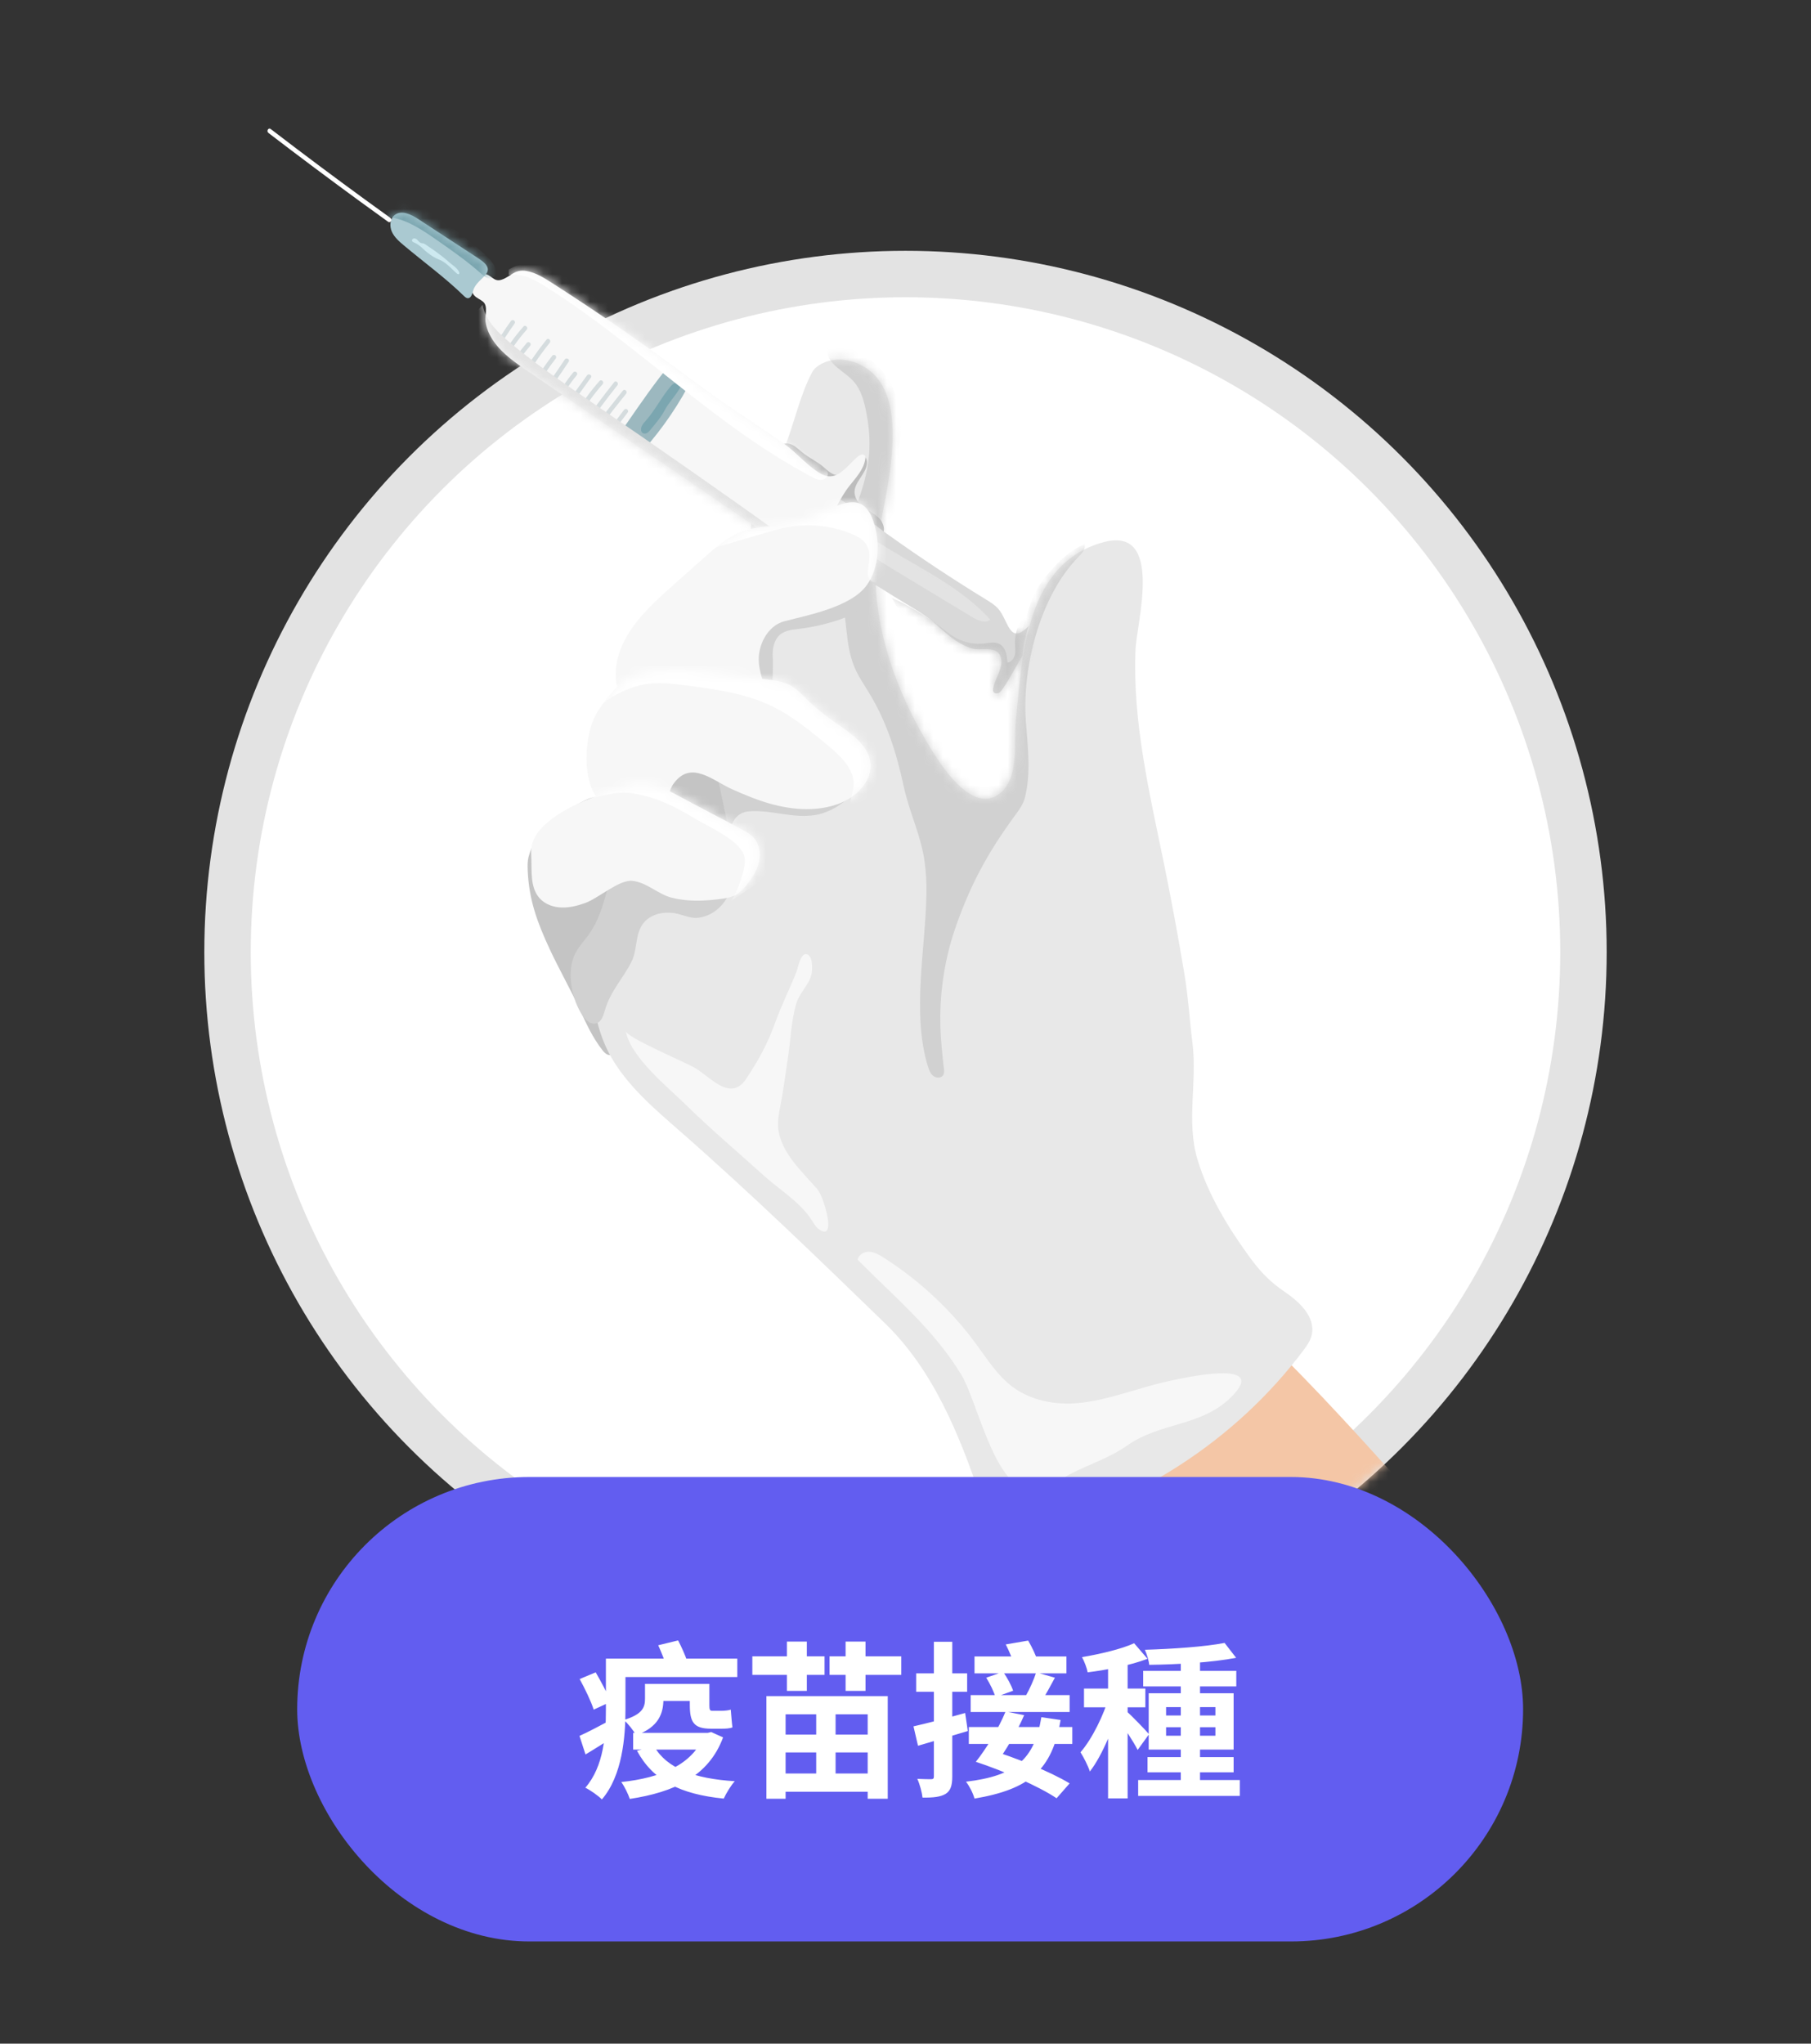
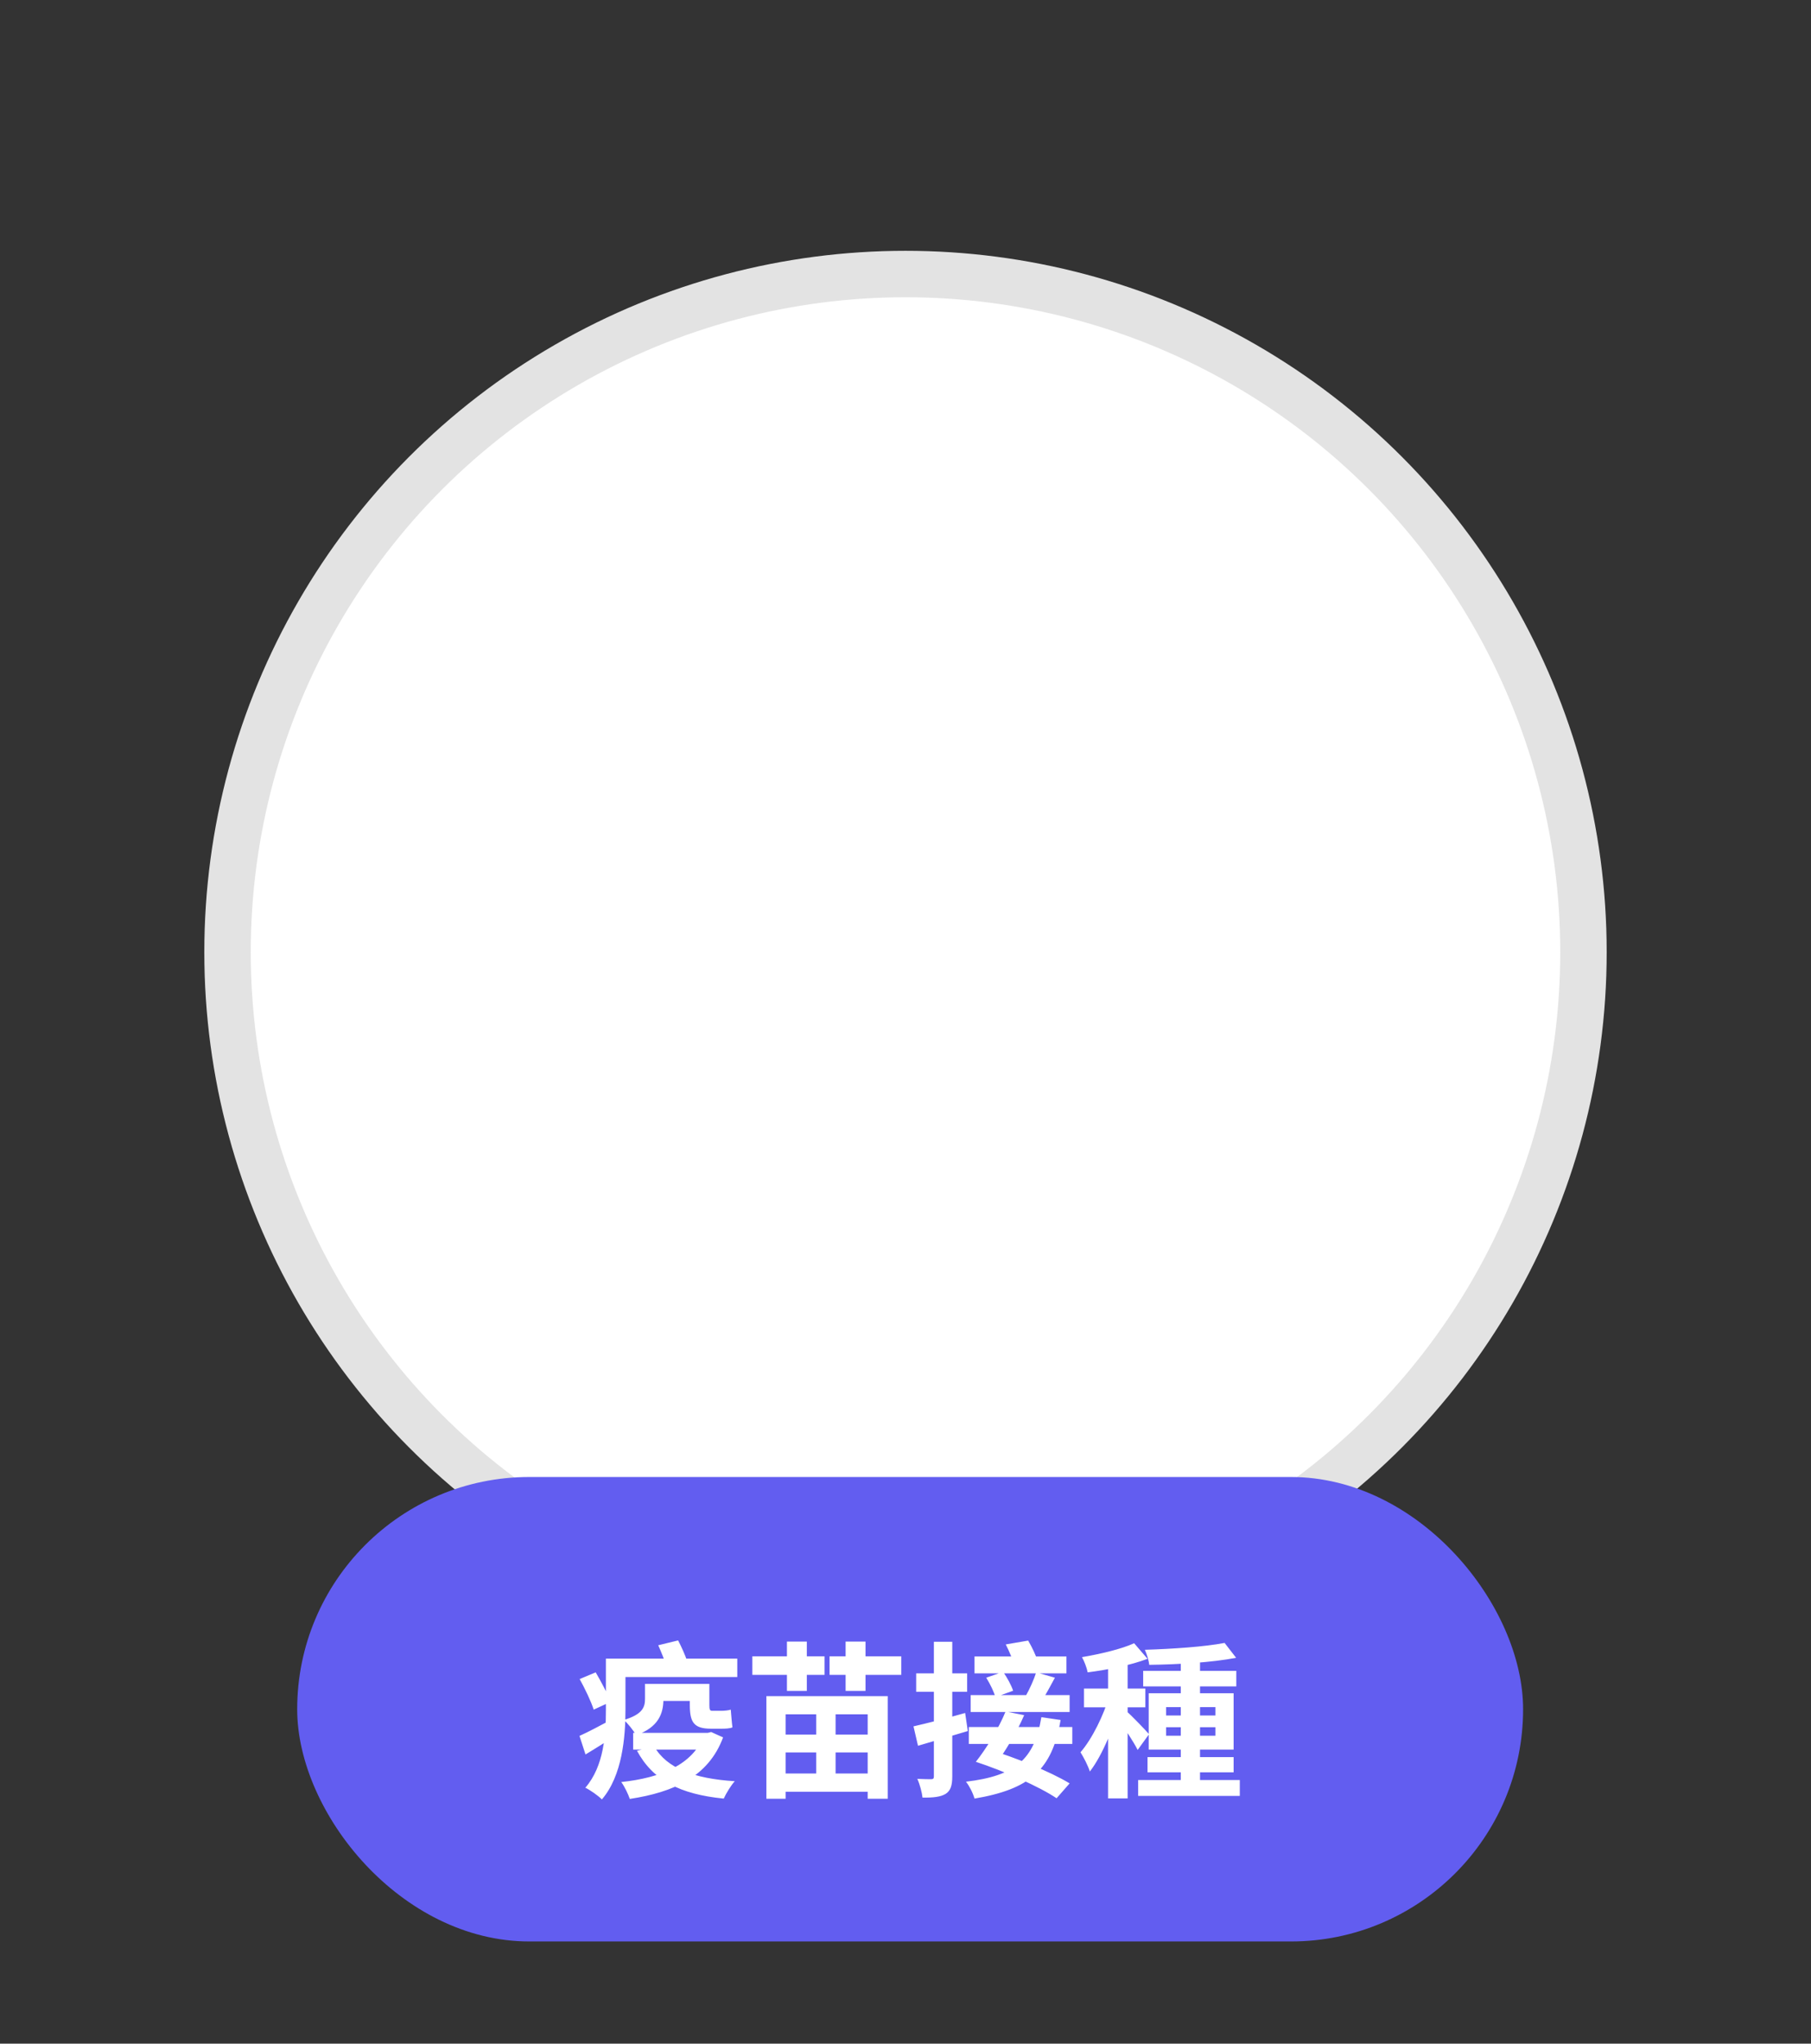
<svg xmlns="http://www.w3.org/2000/svg" width="195" height="220" viewBox="0 0 195 220" fill="none">
  <rect x="0" y="0" width="195" height="220" fill="#333333" stroke="none" />
  <circle cx="97.5" cy="102.5" r="73" fill="white" stroke="#E3E3E3" stroke-width="5" />
  <g clip-path="url(#clip0_523_1547)">
    <mask id="mask0_523_1547" style="mask-type:luminance" maskUnits="userSpaceOnUse" x="22" y="10" width="151" height="168">
-       <path d="M97.499 27.496C90.847 27.496 84.399 28.357 78.255 29.966V10H27.162V75.325C23.829 83.811 22 93.046 22 102.705C22 144.243 55.803 177.914 97.499 177.914C139.194 177.914 172.997 144.24 172.997 102.705C172.997 61.17 139.196 27.496 97.499 27.496Z" fill="white" />
-     </mask>
+       </mask>
    <g mask="url(#mask0_523_1547)">
      <path d="M71.804 97.898C72.09 100.265 70.097 102.399 68.588 103.959C66.531 106.09 66.463 108.925 66.645 111.709C66.672 112.131 66.694 112.57 66.525 112.96C66.357 113.347 65.935 113.661 65.522 113.564C65.242 113.496 65.035 113.266 64.859 113.041C63.815 111.712 63.105 110.16 62.404 108.625C61.406 106.439 60.229 104.408 59.215 102.231C57.878 99.361 56.948 96.896 56.82 93.685C56.801 93.192 56.796 92.688 56.921 92.212C57.647 89.457 60.14 87.643 62.518 86.4C63.157 86.067 63.831 85.726 64.552 85.734C65.587 85.748 66.49 86.5 67.02 87.389C67.547 88.277 67.784 89.3 68.102 90.283C68.569 91.732 69.23 93.121 70.062 94.4C70.779 95.504 71.647 96.593 71.804 97.898Z" fill="#C4C4C4" />
      <path d="M166.845 176.641C167.253 177.394 167.484 178.244 167.06 178.948C166.745 179.471 166.149 179.747 165.584 179.977C161.313 181.726 156.695 182.799 152.28 184.128C145.041 186.308 135.464 190.099 127.784 188.699C122.04 187.651 120.246 182.203 118.02 177.583C118.02 176.253 116.223 173.854 115.636 172.63C114.774 170.843 113.912 169.053 113.053 167.266C111.86 164.791 108.448 160.276 109.03 157.422C109.22 156.491 109.895 155.719 110.574 155.015C115.856 149.537 122.764 143.343 130.084 140.814C130.639 140.622 131.234 140.451 131.813 140.56C132.452 140.679 132.96 141.117 133.425 141.543C139.542 147.108 145.087 153.249 150.63 159.369C153.406 162.432 156.176 165.5 159.024 168.495C161.447 171.043 164.421 173.088 166.448 175.999C166.587 176.199 166.723 176.413 166.845 176.638V176.641Z" fill="#F4C6A6" />
      <path d="M85.975 43.72C86.388 42.455 86.84 41.218 87.446 40.078C87.658 39.679 88.03 39.387 88.433 39.176C89.545 38.593 90.909 38.583 92.086 39.024C98.855 41.556 95.221 53.157 94.498 58.234C93.337 66.372 96.49 74.905 100.899 81.645C102.196 83.624 105.23 87.616 107.818 85.274C109.77 83.511 109.153 79.871 109.384 77.542C110.09 70.464 110.457 60.653 118.792 58.375C125.373 56.577 122.391 67.008 122.266 69.957C121.94 77.727 123.78 85.376 125.324 92.937C126.14 96.923 126.879 100.923 127.545 104.934C127.953 107.387 128.086 109.811 128.399 112.294C128.921 116.456 127.719 120.767 128.929 124.786C130.074 128.59 132.178 132.054 134.496 135.252C135.671 136.871 136.731 137.984 138.343 139.076C139.803 140.067 141.708 141.738 141.233 143.736C141.083 144.359 140.7 144.895 140.314 145.407C133.058 155.047 122.315 162.023 110.531 164.745C109.81 164.91 109.052 165.061 108.337 164.872C106.769 164.455 106.081 162.673 105.564 161.14C103.283 154.384 100.451 147.451 95.291 142.453C88.039 135.425 80.783 128.393 73.18 121.742C70.407 119.316 67.531 116.873 65.731 113.664C63.005 108.803 63.113 101.161 65.728 96.254C67.389 93.135 70.241 90.828 73.147 88.808C76.053 86.787 79.128 84.932 81.558 82.36C82.569 81.29 84.002 79.668 84.154 78.149C84.29 76.776 83.477 74.734 83.238 73.348C82.564 69.454 81.887 65.56 81.213 61.668C80.938 60.087 80.663 58.478 80.84 56.883C81.123 54.357 82.496 52.188 83.659 49.989C84.698 48.028 85.285 45.832 85.978 43.717L85.975 43.72Z" fill="#E8E8E8" />
      <mask id="mask1_523_1547" style="mask-type:luminance" maskUnits="userSpaceOnUse" x="63" y="38" width="79" height="127">
        <path d="M85.975 43.72C86.388 42.455 86.84 41.218 87.446 40.078C87.658 39.679 88.03 39.387 88.433 39.176C89.545 38.593 90.909 38.583 92.086 39.024C98.855 41.556 95.221 53.157 94.498 58.234C93.337 66.372 96.49 74.905 100.899 81.645C102.196 83.624 105.23 87.616 107.818 85.274C109.77 83.511 109.153 79.871 109.384 77.542C110.09 70.464 110.457 60.653 118.792 58.375C125.373 56.577 122.391 67.008 122.266 69.957C121.94 77.727 123.78 85.376 125.324 92.937C126.14 96.923 126.879 100.923 127.545 104.934C127.953 107.387 128.086 109.811 128.399 112.294C128.921 116.456 127.719 120.767 128.929 124.786C130.074 128.59 132.178 132.054 134.496 135.252C135.671 136.871 136.731 137.984 138.343 139.076C139.803 140.067 141.708 141.738 141.233 143.736C141.083 144.359 140.7 144.895 140.314 145.407C133.058 155.047 122.315 162.023 110.531 164.745C109.81 164.91 109.052 165.061 108.337 164.872C106.769 164.455 106.081 162.673 105.564 161.14C103.283 154.384 100.451 147.451 95.291 142.453C88.039 135.425 80.783 128.393 73.18 121.742C70.407 119.316 67.531 116.873 65.731 113.664C63.005 108.803 63.113 101.161 65.728 96.254C67.389 93.135 70.241 90.828 73.147 88.808C76.053 86.787 79.128 84.932 81.558 82.36C82.569 81.29 84.002 79.668 84.154 78.149C84.29 76.776 83.477 74.734 83.238 73.348C82.564 69.454 81.887 65.56 81.213 61.668C80.938 60.087 80.663 58.478 80.84 56.883C81.123 54.357 82.496 52.188 83.659 49.989C84.698 48.028 85.285 45.832 85.978 43.717L85.975 43.72Z" fill="white" />
      </mask>
      <g mask="url(#mask1_523_1547)">
        <path d="M99.369 69.754C99.344 69.676 99.32 69.597 99.296 69.519C97.969 65.229 96.705 60.913 96.835 56.38C96.884 54.665 96.797 53.154 96.626 51.467C96.441 49.639 97.004 47.836 96.999 46C96.99 43.99 96.517 41.927 95.305 40.324C94.188 38.848 92.535 37.87 90.852 37.093C90.474 36.92 90.045 36.752 89.656 36.901C89.256 37.055 89.042 37.521 89.077 37.946C89.112 38.371 89.352 38.756 89.637 39.073C90.322 39.845 91.287 40.332 91.959 41.115C92.771 42.06 93.073 43.324 93.307 44.546C94.152 48.989 93.214 52.095 91.534 56.082C90.058 59.578 90.727 64.013 91.143 67.856C91.287 69.194 91.472 70.545 91.991 71.788C92.407 72.782 93.021 73.675 93.581 74.596C95.503 77.754 96.542 81.101 97.314 84.683C97.917 87.486 99.198 89.98 99.57 92.861C99.638 93.387 99.69 93.926 99.722 94.481C99.755 95.036 99.766 95.61 99.755 96.206C99.654 102.096 98.162 109.109 99.91 114.793C100.03 115.18 100.179 115.587 100.5 115.833C100.823 116.08 101.37 116.074 101.571 115.722C101.682 115.527 101.661 115.289 101.636 115.067C101.465 113.526 101.294 111.982 101.253 110.431C101.171 107.303 101.579 104.167 102.457 101.178C102.604 100.679 102.764 100.184 102.936 99.696C104.553 95.087 106.429 91.686 109.335 87.724C109.751 87.158 110.175 86.573 110.349 85.896C111.034 83.253 110.659 80.313 110.457 77.632C110.031 71.926 111.972 64.187 116.093 59.981C116.481 59.586 116.924 59.098 116.794 58.559C115.03 59.328 113.665 60.723 112.496 62.207C111.265 63.77 110.911 65.102 110.332 66.973C109.095 70.967 107.801 75.094 107.777 79.313C107.769 80.906 108.152 82.999 106.328 83.949C104.558 84.873 103.18 82.907 102.805 81.344C101.864 77.431 100.568 73.616 99.369 69.757V69.754Z" fill="#D1D1D1" />
      </g>
      <path d="M94.661 55.784C94.193 55.323 93.592 55.031 93.065 54.644C92.538 54.257 92.056 53.715 92.016 53.062C91.942 51.89 93.28 51.031 93.353 49.856C93.37 49.61 93.31 49.336 93.114 49.187C92.877 49.008 92.521 49.081 92.29 49.268C92.059 49.455 91.915 49.726 91.763 49.981C91.369 50.636 90.689 51.288 89.942 51.115C89.292 50.964 88.767 50.284 88.224 49.921C87.511 49.447 86.785 49.068 86.136 48.494C85.807 48.204 85.462 47.909 85.037 47.79C84.614 47.671 84.094 47.782 83.871 48.158L83.589 49.003C83.387 49.756 83.763 50.566 84.328 51.107C84.891 51.649 85.619 51.979 86.315 52.334C88.759 53.571 91.013 55.188 92.964 57.108C93.424 57.56 94.125 58.218 94.78 57.758C95.476 57.273 95.134 56.252 94.661 55.784Z" fill="#BDBDBD" />
      <path d="M110.8 67.363C110.74 67.42 110.678 67.48 110.618 67.536C108.661 69.427 108.587 66.757 107.456 65.503C107.097 65.107 106.635 64.823 106.179 64.544C102.585 62.343 99.07 60.014 95.639 57.566C94.011 56.401 92.464 55.074 90.803 53.961C89.227 52.905 88.066 54.183 87.074 55.486C86.753 55.903 86.459 56.382 86.462 56.908C86.467 58.765 89.017 59.846 90.308 60.596C92.309 61.758 94.288 62.96 96.246 64.197C97.681 65.107 99.328 65.96 100.619 67.065C101.718 68.002 102.498 68.853 103.871 69.502C104.257 69.686 104.659 69.854 105.086 69.887C106.005 69.957 107.329 69.605 107.731 70.667C108.152 71.782 107.122 73.031 106.942 74.079C106.918 74.225 106.907 74.388 106.994 74.509C107.111 74.672 107.358 74.685 107.535 74.596C107.712 74.507 107.834 74.339 107.948 74.176C108.756 73.031 109.367 71.755 110.112 70.58C110.167 69.5 110.425 68.408 110.8 67.363Z" fill="#D9D9D9" />
      <mask id="mask2_523_1547" style="mask-type:luminance" maskUnits="userSpaceOnUse" x="86" y="53" width="25" height="22">
        <path d="M110.8 67.363C110.74 67.42 110.678 67.48 110.618 67.536C108.661 69.427 108.587 66.757 107.456 65.503C107.097 65.107 106.635 64.823 106.179 64.544C102.585 62.343 99.07 60.014 95.639 57.566C94.011 56.401 92.464 55.074 90.803 53.961C89.227 52.905 88.066 54.183 87.074 55.486C86.753 55.903 86.459 56.382 86.462 56.908C86.467 58.765 89.017 59.846 90.308 60.596C92.309 61.758 94.288 62.96 96.246 64.197C97.681 65.107 99.328 65.96 100.619 67.065C101.718 68.002 102.498 68.853 103.871 69.502C104.257 69.686 104.659 69.854 105.086 69.887C106.005 69.957 107.329 69.605 107.731 70.667C108.152 71.782 107.122 73.031 106.942 74.079C106.918 74.225 106.907 74.388 106.994 74.509C107.111 74.672 107.358 74.685 107.535 74.596C107.712 74.507 107.834 74.339 107.948 74.176C108.756 73.031 109.367 71.755 110.112 70.58C110.167 69.5 110.425 68.408 110.8 67.363Z" fill="white" />
      </mask>
      <g mask="url(#mask2_523_1547)">
        <path d="M91.784 56.396C91.404 56.087 91.007 55.757 90.523 55.689C90.039 55.621 89.466 55.962 89.49 56.447L89.642 56.315C91.621 58.524 94.204 60.095 96.746 61.633C99.391 63.233 102.036 64.831 104.681 66.431C105.279 66.794 106.081 67.149 106.627 66.713C102.598 62.212 96.482 60.203 91.787 56.396H91.784Z" fill="#E3E3E3" />
        <path d="M97.863 65.354C97.835 65.332 97.811 65.308 97.784 65.286C97.762 65.262 97.735 65.245 97.705 65.237C97.675 65.221 97.645 65.216 97.612 65.216C97.58 65.216 97.547 65.221 97.52 65.237C97.49 65.248 97.463 65.264 97.441 65.286C97.428 65.302 97.417 65.319 97.403 65.335C97.382 65.373 97.371 65.413 97.371 65.457C97.373 65.478 97.376 65.5 97.379 65.522C97.39 65.562 97.411 65.597 97.441 65.627C97.469 65.649 97.493 65.673 97.52 65.695C97.542 65.719 97.569 65.736 97.599 65.744C97.629 65.76 97.659 65.765 97.691 65.765C97.724 65.765 97.757 65.76 97.784 65.744C97.814 65.733 97.841 65.717 97.863 65.695C97.876 65.679 97.887 65.662 97.901 65.646C97.922 65.608 97.933 65.568 97.933 65.524C97.931 65.503 97.928 65.481 97.925 65.459C97.914 65.419 97.892 65.383 97.863 65.354Z" fill="#D1D1D1" />
        <path d="M111.604 67.721C111.569 67.239 111.468 66.667 111.025 66.472C110.441 66.218 109.854 66.846 109.623 67.436C109.386 68.035 109.272 68.679 109.288 69.324C109.299 69.724 109.359 70.131 109.267 70.518C109.177 70.908 108.881 71.287 108.481 71.322C108.424 70.548 108.274 69.632 107.57 69.299C107.092 69.072 106.532 69.21 106.004 69.272C104.977 69.394 103.917 69.194 103.003 68.712C102.381 68.384 101.834 67.932 101.277 67.504C99.654 66.261 97.887 65.205 96.028 64.357L97.632 67.198C97.996 68.598 99.238 69.578 100.459 70.358C101.679 71.138 103.011 71.88 103.767 73.115C104.14 73.727 104.354 74.434 104.806 74.989C105.741 76.142 107.557 76.329 108.878 75.644C110.199 74.959 111.05 73.578 111.411 72.14C111.776 70.702 111.71 69.194 111.604 67.712V67.721Z" fill="#C7C7C7" />
      </g>
      <path d="M75.069 74.022C73.604 77.274 71.35 80.102 69.852 83.302C69.366 84.342 69.243 85.493 68.773 86.546C68.091 88.079 67.319 89.558 66.707 91.126C65.563 94.061 65.293 97.896 63.483 100.484C62.904 101.31 62.159 102.041 61.789 102.978C61.028 104.904 61.61 107.652 62.716 109.312C63.056 109.824 63.619 110.339 64.209 110.163C64.758 109.998 64.962 109.35 65.117 108.801C65.712 106.71 67.061 105.378 67.998 103.531C68.645 102.261 68.357 100.666 69.211 99.472C70.01 98.356 71.6 98.047 72.938 98.367C73.702 98.548 74.457 98.903 75.235 98.792C77.918 98.407 79.41 95.461 78.761 93.189C78.277 91.497 78.01 87.554 80.65 87.34C83.067 87.142 85.399 88.166 87.875 87.722C90.564 87.24 94.128 84.264 91.665 81.51C89.653 79.257 86.296 78.482 84.2 76.37C82.816 74.975 83.314 72.525 83.205 70.748C83.151 69.849 83.33 68.85 84.037 68.289C84.6 67.845 85.361 67.777 86.073 67.691C87.593 67.507 89.096 67.157 90.54 66.651C91.216 66.413 91.896 66.131 92.423 65.644C93.228 64.896 93.56 63.761 93.636 62.667C93.957 58.078 91.173 57.227 87.359 58.865C83.578 60.488 80.345 63.35 78.282 66.897C76.972 69.153 76.137 71.644 75.066 74.022H75.069Z" fill="#D1D1D1" />
      <path d="M88.754 56.694C88.077 57.579 87.318 58.41 86.513 59.174C86.334 59.345 86.136 59.518 85.891 59.55C85.6 59.588 85.328 59.415 85.086 59.25C75.705 52.846 66.324 46.441 56.943 40.037C55.583 39.108 54.132 38.13 53.172 36.766C52.713 36.116 52.381 35.387 52.278 34.596C52.194 33.933 52.585 32.953 52.003 32.471C51.718 32.232 51.345 32.102 51.09 31.832C50.603 31.323 50.704 30.44 51.171 29.912C51.394 29.66 51.712 29.462 52.052 29.473C52.933 29.503 53.118 30.415 54.02 30.107C55.029 29.763 55.409 28.945 56.69 29.172C57.685 29.348 58.566 29.898 59.414 30.442C64.709 33.833 69.877 37.418 74.909 41.188C78.032 43.527 81.351 45.588 84.532 47.849C85.807 48.757 87.204 50.441 88.577 51.091C90.194 51.857 91.225 50.094 92.374 49.147C92.595 48.965 92.962 48.813 93.125 49.049C93.193 49.147 93.187 49.276 93.171 49.393C93.016 50.541 92.143 51.44 91.426 52.353C90.36 53.712 89.797 55.329 88.754 56.694Z" fill="#F7F7F7" />
      <mask id="mask3_523_1547" style="mask-type:luminance" maskUnits="userSpaceOnUse" x="50" y="29" width="44" height="31">
        <path d="M88.754 56.694C88.077 57.579 87.318 58.41 86.513 59.174C86.334 59.345 86.136 59.518 85.891 59.55C85.6 59.588 85.328 59.415 85.086 59.25C75.705 52.846 66.324 46.441 56.943 40.037C55.583 39.108 54.132 38.13 53.172 36.766C52.713 36.116 52.381 35.387 52.278 34.596C52.194 33.933 52.585 32.953 52.003 32.471C51.718 32.232 51.345 32.102 51.09 31.832C50.603 31.323 50.704 30.44 51.171 29.912C51.394 29.66 51.712 29.462 52.052 29.473C52.933 29.503 53.118 30.415 54.02 30.107C55.029 29.763 55.409 28.945 56.69 29.172C57.685 29.348 58.566 29.898 59.414 30.442C64.709 33.833 69.877 37.418 74.909 41.188C78.032 43.527 81.351 45.588 84.532 47.849C85.807 48.757 87.204 50.441 88.577 51.091C90.194 51.857 91.225 50.094 92.374 49.147C92.595 48.965 92.962 48.813 93.125 49.049C93.193 49.147 93.187 49.276 93.171 49.393C93.016 50.541 92.143 51.44 91.426 52.353C90.36 53.712 89.797 55.329 88.754 56.694Z" fill="white" />
      </mask>
      <g mask="url(#mask3_523_1547)">
        <path d="M72.277 39.065C72.37 38.954 72.468 38.837 72.601 38.778C72.905 38.642 73.245 38.845 73.514 39.038C73.794 39.238 74.077 39.441 74.357 39.642C74.523 39.761 74.705 39.901 74.737 40.102C74.764 40.264 74.691 40.424 74.618 40.573C73.204 43.4 71.418 46.04 69.32 48.407C68.983 48.786 68.607 49.179 68.11 49.287C67.131 49.501 66.373 48.637 66.362 47.738C66.354 46.834 66.995 46.281 67.479 45.586C69.02 43.359 70.537 41.147 72.275 39.062L72.277 39.065Z" fill="#9CB8BF" />
-         <path d="M73.136 41.892C72.679 42.672 72.002 43.343 71.589 44.132C71.173 44.922 70.608 45.569 70.037 46.265C69.926 46.401 69.811 46.539 69.656 46.62C69.501 46.701 69.292 46.709 69.162 46.593C69.099 46.536 69.058 46.455 69.039 46.371C68.99 46.165 69.053 45.946 69.159 45.764C69.265 45.583 69.415 45.426 69.553 45.269C70.543 44.142 71.201 42.791 72.174 41.637C72.326 41.456 72.5 41.269 72.731 41.21C72.962 41.15 73.256 41.285 73.272 41.524C73.28 41.64 73.22 41.751 73.163 41.851C73.155 41.865 73.147 41.878 73.141 41.889L73.136 41.892Z" fill="#7BA6B0" />
        <path d="M53.498 37.803C54.086 36.776 54.727 35.78 55.418 34.819C55.494 34.713 55.437 34.55 55.331 34.488C55.208 34.418 55.075 34.469 54.999 34.575C54.309 35.536 53.667 36.53 53.08 37.559C52.925 37.83 53.343 38.074 53.498 37.803Z" fill="#D5DCDE" />
        <path d="M55.143 39.874C55.722 38.954 56.366 38.074 57.073 37.245C57.157 37.145 57.171 37.001 57.073 36.904C56.986 36.817 56.815 36.803 56.73 36.904C55.996 37.762 55.328 38.675 54.724 39.631C54.558 39.893 54.977 40.137 55.143 39.874Z" fill="#D5DCDE" />
        <path d="M57.807 41.643C58.402 40.587 59.074 39.574 59.821 38.621C59.903 38.518 59.922 38.38 59.821 38.279C59.737 38.196 59.56 38.177 59.479 38.279C58.704 39.268 58.003 40.308 57.388 41.399C57.236 41.67 57.655 41.914 57.807 41.643Z" fill="#D5DCDE" />
        <path d="M60.248 43.232C60.748 42.228 61.363 41.28 62.083 40.416C62.167 40.316 62.181 40.172 62.083 40.075C61.996 39.988 61.825 39.975 61.741 40.075C60.993 40.971 60.349 41.946 59.83 42.989C59.691 43.265 60.109 43.511 60.248 43.232Z" fill="#D5DCDE" />
        <path d="M62.445 44.76C63.138 43.544 63.956 42.404 64.891 41.358C65.098 41.128 64.758 40.784 64.549 41.017C63.586 42.092 62.741 43.265 62.026 44.516C61.871 44.787 62.29 45.031 62.445 44.76Z" fill="#D5DCDE" />
        <path d="M63.081 46.073C64.154 44.502 65.285 42.97 66.476 41.483C66.669 41.242 66.329 40.898 66.133 41.142C64.918 42.661 63.758 44.224 62.662 45.829C62.485 46.087 62.907 46.328 63.081 46.073Z" fill="#D5DCDE" />
        <path d="M60.819 44.543C61.754 43.246 62.689 41.951 63.624 40.654C63.807 40.402 63.388 40.161 63.206 40.41C62.271 41.708 61.336 43.002 60.4 44.299C60.218 44.551 60.637 44.792 60.819 44.543Z" fill="#D5DCDE" />
        <path d="M58.429 42.972C59.392 41.651 60.327 40.308 61.232 38.943C61.403 38.683 60.985 38.442 60.813 38.699C59.908 40.061 58.976 41.407 58.011 42.728C57.829 42.98 58.247 43.221 58.429 42.972Z" fill="#D5DCDE" />
-         <path d="M56.007 41.686C56.926 39.999 57.989 38.396 59.193 36.898C59.386 36.657 59.046 36.316 58.85 36.557C57.619 38.087 56.526 39.717 55.588 41.442C55.439 41.716 55.858 41.96 56.007 41.686Z" fill="#D5DCDE" />
        <path d="M54.151 39.211C54.846 37.871 55.703 36.62 56.711 35.493C56.918 35.263 56.575 34.919 56.369 35.152C55.333 36.308 54.447 37.592 53.732 38.967C53.588 39.244 54.006 39.487 54.151 39.211Z" fill="#D5DCDE" />
        <path d="M64.627 45.956C65.538 44.752 66.465 43.563 67.414 42.387C67.607 42.146 67.267 41.805 67.071 42.046C66.098 43.254 65.144 44.475 64.209 45.713C64.021 45.962 64.442 46.203 64.627 45.956Z" fill="#D5DCDE" />
        <path d="M65.451 47.229C66.166 46.282 66.884 45.334 67.599 44.386C67.678 44.283 67.615 44.115 67.512 44.056C67.387 43.982 67.259 44.037 67.18 44.142C66.465 45.09 65.748 46.038 65.033 46.986C64.954 47.089 65.016 47.256 65.12 47.316C65.245 47.389 65.372 47.335 65.451 47.229Z" fill="#D5DCDE" />
        <path d="M88.549 50.132C80.612 43.528 72.435 37.21 64.037 31.195C62.667 30.215 61.265 29.227 59.666 28.693C58.065 28.16 56.211 28.133 54.776 29.015V29.6C56.206 29.354 57.598 30.12 58.824 30.895C68.74 37.161 77.034 45.862 87.416 51.337C87.707 51.492 88.014 51.646 88.346 51.654C88.677 51.662 89.036 51.478 89.118 51.161C89.221 50.761 88.868 50.398 88.549 50.132Z" fill="white" />
        <g style="mix-blend-mode:multiply">
          <path d="M85.374 58.456C78.26 53.357 71.086 48.337 63.855 43.403C60.846 41.347 57.821 39.303 55.015 36.977C53.661 35.853 52.288 34.542 51.951 32.817L51.215 33.695C50.644 33.809 50.508 34.556 50.549 35.133C50.712 37.554 51.723 39.866 53.15 41.832C54.577 43.798 56.404 45.445 58.331 46.929C64.222 51.467 71.07 54.581 77.901 57.533C80.144 58.502 82.406 59.464 84.782 60.041C85.23 60.149 85.809 60.195 86.046 59.802C86.331 59.328 85.828 58.782 85.377 58.459L85.374 58.456Z" fill="#E3E3E3" />
        </g>
      </g>
      <path d="M51.528 27.824C53.879 29.362 51.397 29.793 50.965 31.238C50.853 31.61 50.734 32.132 50.348 32.1C50.193 32.086 50.068 31.97 49.956 31.861C47.961 29.909 45.653 28.238 43.503 26.432C42.992 26.004 42.467 25.552 42.193 24.945C41.921 24.339 41.983 23.526 42.519 23.128C43.247 22.587 44.267 23.082 45.028 23.578C47.194 24.994 49.361 26.41 51.528 27.824Z" fill="#AAC9D1" />
      <mask id="mask4_523_1547" style="mask-type:luminance" maskUnits="userSpaceOnUse" x="42" y="22" width="11" height="11">
        <path d="M51.528 27.824C53.879 29.362 51.397 29.793 50.965 31.238C50.853 31.61 50.734 32.132 50.348 32.1C50.193 32.086 50.068 31.97 49.956 31.861C47.961 29.909 45.653 28.238 43.503 26.432C42.992 26.004 42.467 25.552 42.193 24.945C41.921 24.339 41.983 23.526 42.519 23.128C43.247 22.587 44.267 23.082 45.028 23.578C47.194 24.994 49.361 26.41 51.528 27.824Z" fill="white" />
      </mask>
      <g mask="url(#mask4_523_1547)">
        <path d="M53.143 28.458C52.781 27.897 52.281 27.442 51.778 27.003C49.951 25.406 48.016 23.93 45.988 22.592C45.373 22.186 44.737 21.788 44.025 21.604C43.313 21.419 42.5 21.476 41.916 21.926C41.483 22.256 41.211 22.811 41.298 23.348C43.337 23.34 45.205 24.566 46.898 25.744C48.597 26.925 50.299 28.111 51.84 29.489C52.186 29.798 52.651 30.139 53.066 29.936C53.569 29.69 53.447 28.929 53.143 28.46V28.458Z" fill="#7BA6B0" />
        <path d="M45.482 26.716C45.218 26.481 44.947 26.256 44.609 26.115C44.509 26.075 44.395 26.026 44.365 25.923C44.324 25.788 44.474 25.655 44.615 25.66C44.756 25.666 44.879 25.763 44.976 25.866C45.074 25.969 45.167 26.083 45.294 26.145C45.403 26.197 45.523 26.177 45.626 26.215C45.767 26.267 45.903 26.386 46.028 26.467C46.303 26.646 46.575 26.833 46.841 27.022C47.366 27.399 47.885 27.797 48.361 28.23C48.714 28.552 49.22 28.823 49.426 29.27C49.465 29.351 49.478 29.47 49.397 29.511C49.334 29.541 49.263 29.497 49.212 29.457C49.029 29.313 48.869 29.145 48.703 28.986C48.312 28.612 47.831 28.157 47.317 27.962C46.839 27.783 46.474 27.54 46.064 27.226C45.86 27.069 45.672 26.892 45.482 26.722V26.716Z" fill="#CDE9F0" />
      </g>
      <path d="M28.902 14.308C32.21 16.843 35.549 19.34 38.917 21.796C39.874 22.492 40.831 23.188 41.793 23.876C42.046 24.057 42.288 23.64 42.038 23.459C38.653 21.027 35.296 18.555 31.971 16.039C31.028 15.327 30.087 14.609 29.147 13.889C28.899 13.699 28.657 14.119 28.902 14.306V14.308Z" fill="white" />
      <path d="M78.117 87.686C77.279 83.673 76.439 79.66 75.599 75.647C75.393 74.656 75.107 73.551 74.232 73.039C73.729 72.744 73.117 72.706 72.536 72.687C71.152 72.641 69.706 72.668 68.469 73.285C67.436 73.8 66.642 74.68 65.876 75.536C65.087 76.416 64.272 77.355 64.046 78.512C63.916 79.192 64.002 79.893 64.09 80.581C64.432 83.264 64.775 85.948 65.117 88.632L65.025 88.42C65.125 89.544 65.37 90.717 66.123 91.559C67.384 92.972 69.57 92.981 71.454 92.756C73.482 92.515 75.599 92.087 77.141 90.754C77.682 90.289 78.152 89.682 78.242 88.975C78.296 88.545 78.206 88.112 78.119 87.686H78.117Z" fill="#C4C4C4" />
      <path d="M89.982 54.495C91.567 53.894 93.019 53.666 93.862 55.657C94.827 57.937 94.778 61.11 93.244 63.106C91.518 65.351 87.06 66.207 84.461 66.878C82.923 67.276 81.928 68.858 81.729 70.431C81.359 73.337 84.279 76.099 81.762 78.501C80.188 80.004 77.32 80.12 75.278 80.286C72.718 80.494 69.907 79.538 68.251 77.526C65.78 74.523 65.688 71.238 67.819 67.964C69.075 66.039 70.812 64.485 72.527 62.955C73.604 61.993 74.68 61.032 75.76 60.073C77.013 58.955 78.304 57.815 79.881 57.224C81.591 56.585 83.412 56.721 85.171 56.358C86.913 55.998 88.332 55.129 89.985 54.5L89.982 54.495Z" fill="#F7F7F7" />
      <mask id="mask5_523_1547" style="mask-type:luminance" maskUnits="userSpaceOnUse" x="66" y="54" width="29" height="27">
        <path d="M89.982 54.495C91.567 53.894 93.019 53.666 93.862 55.657C94.827 57.937 94.778 61.11 93.244 63.106C91.518 65.351 87.06 66.207 84.461 66.878C82.923 67.276 81.928 68.858 81.729 70.431C81.359 73.337 84.279 76.099 81.762 78.501C80.188 80.004 77.32 80.12 75.278 80.286C72.718 80.494 69.907 79.538 68.251 77.526C65.78 74.523 65.688 71.238 67.819 67.964C69.075 66.039 70.812 64.485 72.527 62.955C73.604 61.993 74.68 61.032 75.76 60.073C77.013 58.955 78.304 57.815 79.881 57.224C81.591 56.585 83.412 56.721 85.171 56.358C86.913 55.998 88.332 55.129 89.985 54.5L89.982 54.495Z" fill="white" />
      </mask>
      <g mask="url(#mask5_523_1547)">
        <path d="M72.824 52.453C70.975 53.571 69.312 54.998 67.936 56.661C66.987 57.812 65.432 59.64 65.196 61.121C65.03 62.169 65.438 63.328 66.324 63.916C68.004 65.026 69.472 63.761 70.788 62.749C72.128 61.714 73.411 60.58 74.928 59.802C76.07 59.218 77.309 58.855 78.541 58.495C79.848 58.113 81.156 57.728 82.463 57.346C83.214 57.127 83.964 56.908 84.731 56.761C87.063 56.315 89.526 56.569 91.717 57.482C92.236 57.698 92.758 57.964 93.114 58.397C93.981 59.448 93.47 60.512 93.457 61.674C93.443 62.889 94.644 62.965 95.474 62.264C95.852 61.942 96.129 61.519 96.382 61.091C98.393 57.685 97.869 53.206 94.481 50.796C92.407 49.32 89.74 48.973 87.193 48.938C82.197 48.87 77.094 49.875 72.824 52.461V52.453Z" fill="white" />
      </g>
      <path d="M83.358 86.638C81.797 86.238 80.308 85.623 78.84 84.968C76.728 84.025 74.371 81.751 72.5 84.402C71.454 85.886 72.21 88.61 69.806 88.223C68.439 88.003 65.821 87.37 64.791 86.446C62.668 84.543 62.904 80.026 63.842 77.613C64.106 76.939 64.511 76.329 64.935 75.742C65.802 74.542 66.813 73.364 68.189 72.806C71.117 71.623 75.222 72.254 78.258 72.622C79.682 72.793 81.11 72.966 82.534 73.137C83.366 73.237 84.217 73.342 84.967 73.716C85.856 74.16 86.519 74.937 87.234 75.625C88.281 76.627 89.474 77.459 90.659 78.293C92.016 79.249 93.481 80.391 93.712 82.029C94.003 84.074 92.165 85.864 90.214 86.56C88.028 87.337 85.603 87.21 83.358 86.633V86.638Z" fill="#F7F7F7" />
      <mask id="mask6_523_1547" style="mask-type:luminance" maskUnits="userSpaceOnUse" x="63" y="72" width="31" height="17">
        <path d="M83.358 86.638C81.797 86.238 80.308 85.623 78.84 84.968C76.728 84.025 74.371 81.751 72.5 84.402C71.454 85.886 72.21 88.61 69.806 88.223C68.439 88.003 65.821 87.37 64.791 86.446C62.668 84.543 62.904 80.026 63.842 77.613C64.106 76.939 64.511 76.329 64.935 75.742C65.802 74.542 66.813 73.364 68.189 72.806C71.117 71.623 75.222 72.254 78.258 72.622C79.682 72.793 81.11 72.966 82.534 73.137C83.366 73.237 84.217 73.342 84.967 73.716C85.856 74.16 86.519 74.937 87.234 75.625C88.281 76.627 89.474 77.459 90.659 78.293C92.016 79.249 93.481 80.391 93.712 82.029C94.003 84.074 92.165 85.864 90.214 86.56C88.028 87.337 85.603 87.21 83.358 86.633V86.638Z" fill="white" />
      </mask>
      <g mask="url(#mask6_523_1547)">
        <path d="M95.552 79.744C94.612 76.348 91.559 73.973 88.465 72.267C83.537 69.551 77.945 67.886 72.315 68.051C70.344 68.111 68.333 68.406 66.599 69.343C64.595 70.426 63.13 72.262 61.743 74.066C61.009 75.021 60.243 76.096 60.324 77.296C60.368 77.973 60.849 78.615 61.434 78.921C63.807 76.294 66.683 73.873 70.176 73.573C71.358 73.47 72.544 73.621 73.721 73.77C76.893 74.177 80.131 74.599 83.018 75.969C85.301 77.055 87.267 78.688 89.207 80.302C90.578 81.442 92.078 82.883 91.912 84.654C91.853 85.279 91.581 85.872 91.553 86.501C91.524 87.129 91.869 87.86 92.494 87.928C92.964 87.979 93.383 87.638 93.704 87.291C95.55 85.309 96.273 82.352 95.55 79.747L95.552 79.744Z" fill="white" />
      </g>
      <path d="M125.711 148.711C122.533 149.404 119.309 150.755 116.06 151.045C113.595 151.267 110.996 150.769 109.017 149.287C107.399 148.08 106.307 146.322 105.113 144.697C102.4 141.006 98.991 137.825 95.12 135.368C94.653 135.071 94.15 134.775 93.598 134.751C93.043 134.727 92.432 135.071 92.358 135.618C96.33 139.644 100.505 143.056 103.498 147.974C105.236 150.826 106.956 159.667 110.705 160.458C110.852 160.488 110.993 160.509 111.132 160.52C112.774 160.639 113.894 159.377 115.261 158.671C117.322 157.606 119.431 156.97 121.367 155.611C124.974 153.076 129.359 153.577 132.558 150.411C136.829 146.184 127.393 148.34 125.713 148.708L125.711 148.711Z" fill="#F7F7F7" />
      <path d="M82.235 126.546C83.95 128.095 86.19 129.419 87.427 131.391C87.628 131.713 87.819 132.059 88.123 132.287C90.189 133.841 88.724 128.853 88.022 128.035C86.413 126.17 84.062 124.082 83.795 121.469C83.714 120.67 83.866 119.865 84.021 119.077C84.361 117.331 84.573 115.606 84.842 113.856C85.13 111.977 85.198 109.87 85.734 108.048C86.079 106.875 87.093 106.044 87.373 104.917C87.492 104.435 87.552 102.862 86.853 102.716C86.177 102.575 85.937 104.173 85.755 104.628C85.032 106.456 84.143 108.216 83.477 110.065C82.656 112.343 81.716 114.073 80.354 116.126C78.696 118.625 76.613 116.063 74.89 114.996C73.968 114.428 67.512 111.714 67.39 111.013C67.874 113.791 71.932 117.049 73.851 118.934C76.545 121.577 79.435 124.014 82.235 126.543V126.546Z" fill="#F7F7F7" />
      <path d="M73.778 96.891C75.015 97.021 76.246 96.945 77.513 96.783C78.089 96.71 78.682 96.623 79.193 96.349C79.698 96.079 80.095 95.645 80.451 95.196C81.022 94.475 81.528 93.674 81.726 92.775C81.925 91.876 81.77 90.866 81.153 90.183C80.799 89.793 80.326 89.536 79.862 89.284C77.488 88.003 75.077 86.779 72.709 85.488C71.812 85.022 70.893 84.551 69.89 84.399C68.346 84.166 66.805 84.721 65.342 85.266C63.282 86.035 61.186 86.82 59.435 88.147C58.114 89.146 57.095 90.286 57.195 91.976C57.293 93.628 57.008 95.518 58.136 96.734C58.72 97.362 59.598 97.665 60.457 97.695C61.316 97.725 62.167 97.506 62.98 97.221C64.418 96.718 66.655 94.676 68.094 94.825C69.654 94.984 70.834 96.268 72.35 96.644C72.826 96.764 73.302 96.842 73.775 96.894L73.778 96.891Z" fill="#F7F7F7" />
      <mask id="mask7_523_1547" style="mask-type:luminance" maskUnits="userSpaceOnUse" x="57" y="84" width="25" height="14">
        <path d="M73.778 96.891C75.015 97.021 76.246 96.945 77.513 96.783C78.089 96.71 78.682 96.623 79.193 96.349C79.698 96.079 80.095 95.645 80.451 95.196C81.022 94.475 81.528 93.674 81.726 92.775C81.925 91.876 81.77 90.866 81.153 90.183C80.799 89.793 80.326 89.536 79.862 89.284C77.488 88.003 75.077 86.779 72.709 85.488C71.812 85.022 70.893 84.551 69.89 84.399C68.346 84.166 66.805 84.721 65.342 85.266C63.282 86.035 61.186 86.82 59.435 88.147C58.114 89.146 57.095 90.286 57.195 91.976C57.293 93.628 57.008 95.518 58.136 96.734C58.72 97.362 59.598 97.665 60.457 97.695C61.316 97.725 62.167 97.506 62.98 97.221C64.418 96.718 66.655 94.676 68.094 94.825C69.654 94.984 70.834 96.268 72.35 96.644C72.826 96.764 73.302 96.842 73.775 96.894L73.778 96.891Z" fill="white" />
      </mask>
      <g mask="url(#mask7_523_1547)">
        <path d="M75.164 84.204C71.858 82.75 68.262 81.702 64.625 82.216C63.35 82.398 62.14 82.257 60.887 82.392C59.824 82.509 58.91 83.292 59.185 84.415C59.487 85.647 61.031 86.002 62.121 86.04C64.111 86.105 65.788 85.109 67.876 85.371C70.379 85.685 72.668 86.798 74.794 88.104C76.224 88.981 79.745 90.449 80.155 92.222C80.269 92.721 80.171 93.238 80.052 93.736C79.774 94.871 79.372 95.984 78.741 96.967C79.745 96.298 80.75 95.626 81.753 94.957C82.218 94.646 82.691 94.332 83.064 93.915C83.648 93.262 84.534 91.673 84.431 90.76C84.311 89.701 83.066 88.932 82.281 88.331C80.101 86.658 77.678 85.314 75.164 84.21V84.204Z" fill="white" />
      </g>
    </g>
  </g>
  <rect x="32" y="159" width="132" height="50" rx="25" fill="#625DF0" />
  <path d="M70.658 181.272H75.536V183.108H70.658V181.272ZM68.174 186.546H76.508V188.346H68.174V186.546ZM69.452 181.272H71.432V182.946C71.432 184.44 70.91 185.952 68.48 186.798C68.264 186.348 67.562 185.466 67.166 185.16C69.2 184.548 69.452 183.774 69.452 182.874V181.272ZM75.806 186.546H76.202L76.58 186.456L77.858 187.032C76.292 191.262 72.53 192.936 67.814 193.656C67.634 193.116 67.238 192.306 66.896 191.838C71.162 191.388 74.6 189.966 75.806 186.816V186.546ZM70.442 188.004C71.792 190.362 74.744 191.478 79.118 191.748C78.704 192.198 78.182 193.062 77.93 193.62C73.214 193.152 70.316 191.658 68.588 188.472L70.442 188.004ZM74.276 181.272H76.382V183.54C76.382 183.99 76.418 184.17 76.67 184.17C76.85 184.17 77.462 184.17 77.66 184.17C77.966 184.17 78.434 184.134 78.686 184.044C78.74 184.62 78.794 185.448 78.866 185.952C78.578 186.078 78.128 186.096 77.714 186.096C77.444 186.096 76.814 186.096 76.544 186.096C74.672 186.096 74.276 185.358 74.276 183.522V181.272ZM66.374 178.554H79.388V180.534H66.374V178.554ZM65.24 178.554H67.346V184.08C67.346 186.996 67.004 191.154 64.808 193.71C64.448 193.332 63.53 192.684 63.026 192.45C65.042 190.128 65.24 186.672 65.24 184.062V178.554ZM62.414 180.75L64.142 180.03C64.718 181.02 65.438 182.37 65.762 183.198L63.926 184.044C63.656 183.18 62.99 181.794 62.414 180.75ZM62.396 186.87C63.296 186.474 64.61 185.772 65.924 185.07L66.428 186.726C65.312 187.482 64.124 188.22 63.044 188.868L62.396 186.87ZM70.874 177.114L73.016 176.592C73.376 177.276 73.79 178.212 73.988 178.806L71.756 179.454C71.612 178.824 71.198 177.834 70.874 177.114ZM83.546 190.92H94.4V192.882H83.546V190.92ZM83.546 186.726H94.4V188.652H83.546V186.726ZM87.884 183.45H89.972V192.432H87.884V183.45ZM82.52 182.586H95.588V193.638H93.428V184.548H84.59V193.638H82.52V182.586ZM84.734 176.718H86.876V182.028H84.734V176.718ZM91.052 176.718H93.194V182.028H91.052V176.718ZM81.008 178.302H88.784V180.3H81.008V178.302ZM89.324 178.302H97.046V180.3H89.324V178.302ZM98.36 185.844C99.782 185.52 101.906 184.98 103.922 184.404L104.21 186.348C102.374 186.906 100.412 187.464 98.846 187.932L98.36 185.844ZM98.648 180.138H104.138V182.118H98.648V180.138ZM100.556 176.736H102.536V191.226C102.536 192.216 102.356 192.774 101.816 193.116C101.276 193.44 100.484 193.53 99.332 193.512C99.278 192.972 99.044 192.09 98.774 191.496C99.422 191.532 100.052 191.532 100.268 191.532C100.484 191.532 100.556 191.46 100.556 191.226V176.736ZM104.93 178.32H114.83V180.138H104.93V178.32ZM104.516 182.478H115.172V184.296H104.516V182.478ZM106.19 180.606L108.008 179.976C108.458 180.606 108.908 181.452 109.088 182.01L107.18 182.694C107.036 182.154 106.604 181.254 106.19 180.606ZM111.572 180.03L113.588 180.606C113.084 181.542 112.58 182.478 112.166 183.108L110.456 182.55C110.852 181.866 111.338 180.786 111.572 180.03ZM104.318 185.916H115.46V187.734H104.318V185.916ZM112.13 184.854L114.2 185.16C113.282 190.56 110.852 192.612 104.93 193.62C104.768 193.026 104.372 192.252 104.012 191.802C109.304 191.172 111.374 189.426 112.13 184.854ZM108.296 177.024L110.708 176.61C111.122 177.312 111.554 178.23 111.752 178.86L109.25 179.4C109.088 178.752 108.674 177.762 108.296 177.024ZM105.074 189.66C106.19 188.256 107.54 186.06 108.278 184.242L110.276 184.638C109.484 186.51 108.17 188.616 107.216 189.93L105.074 189.66ZM105.074 189.66L106.352 188.292C109.178 189.138 113.102 190.722 115.172 191.982L113.768 193.584C111.914 192.324 108.044 190.632 105.074 189.66ZM127.142 178.248H129.212V192.504H127.142V178.248ZM123.092 179.868H133.118V181.542H123.092V179.868ZM122.552 191.622H133.496V193.332H122.552V191.622ZM123.56 189.156H132.83V190.794H123.56V189.156ZM131.858 176.862L133.1 178.464C130.49 178.968 126.8 179.184 123.74 179.22C123.704 178.752 123.47 178.032 123.272 177.6C126.242 177.51 129.734 177.276 131.858 176.862ZM125.558 185.934V186.852H130.868V185.934H125.558ZM125.558 183.774V184.674H130.868V183.774H125.558ZM123.686 182.28H132.83V188.346H123.686V182.28ZM119.312 178.392H121.418V193.602H119.312V178.392ZM116.72 181.776H123.326V183.792H116.72V181.776ZM119.438 182.586L120.698 183.144C120.014 185.718 118.736 188.922 117.35 190.704C117.152 190.074 116.684 189.174 116.342 188.634C117.602 187.194 118.862 184.584 119.438 182.586ZM122.12 176.898L123.56 178.572C121.724 179.274 119.222 179.76 117.116 180.03C117.026 179.562 116.756 178.842 116.504 178.392C118.502 178.05 120.734 177.528 122.12 176.898ZM121.364 184.278C121.814 184.656 123.38 186.276 123.722 186.69L122.498 188.382C122.066 187.518 120.986 185.88 120.428 185.124L121.364 184.278Z" fill="white" />
  <defs>
    <clipPath id="clip0_523_1547">
      <rect width="125" height="168" fill="white" transform="translate(25 10)" />
    </clipPath>
  </defs>
</svg>